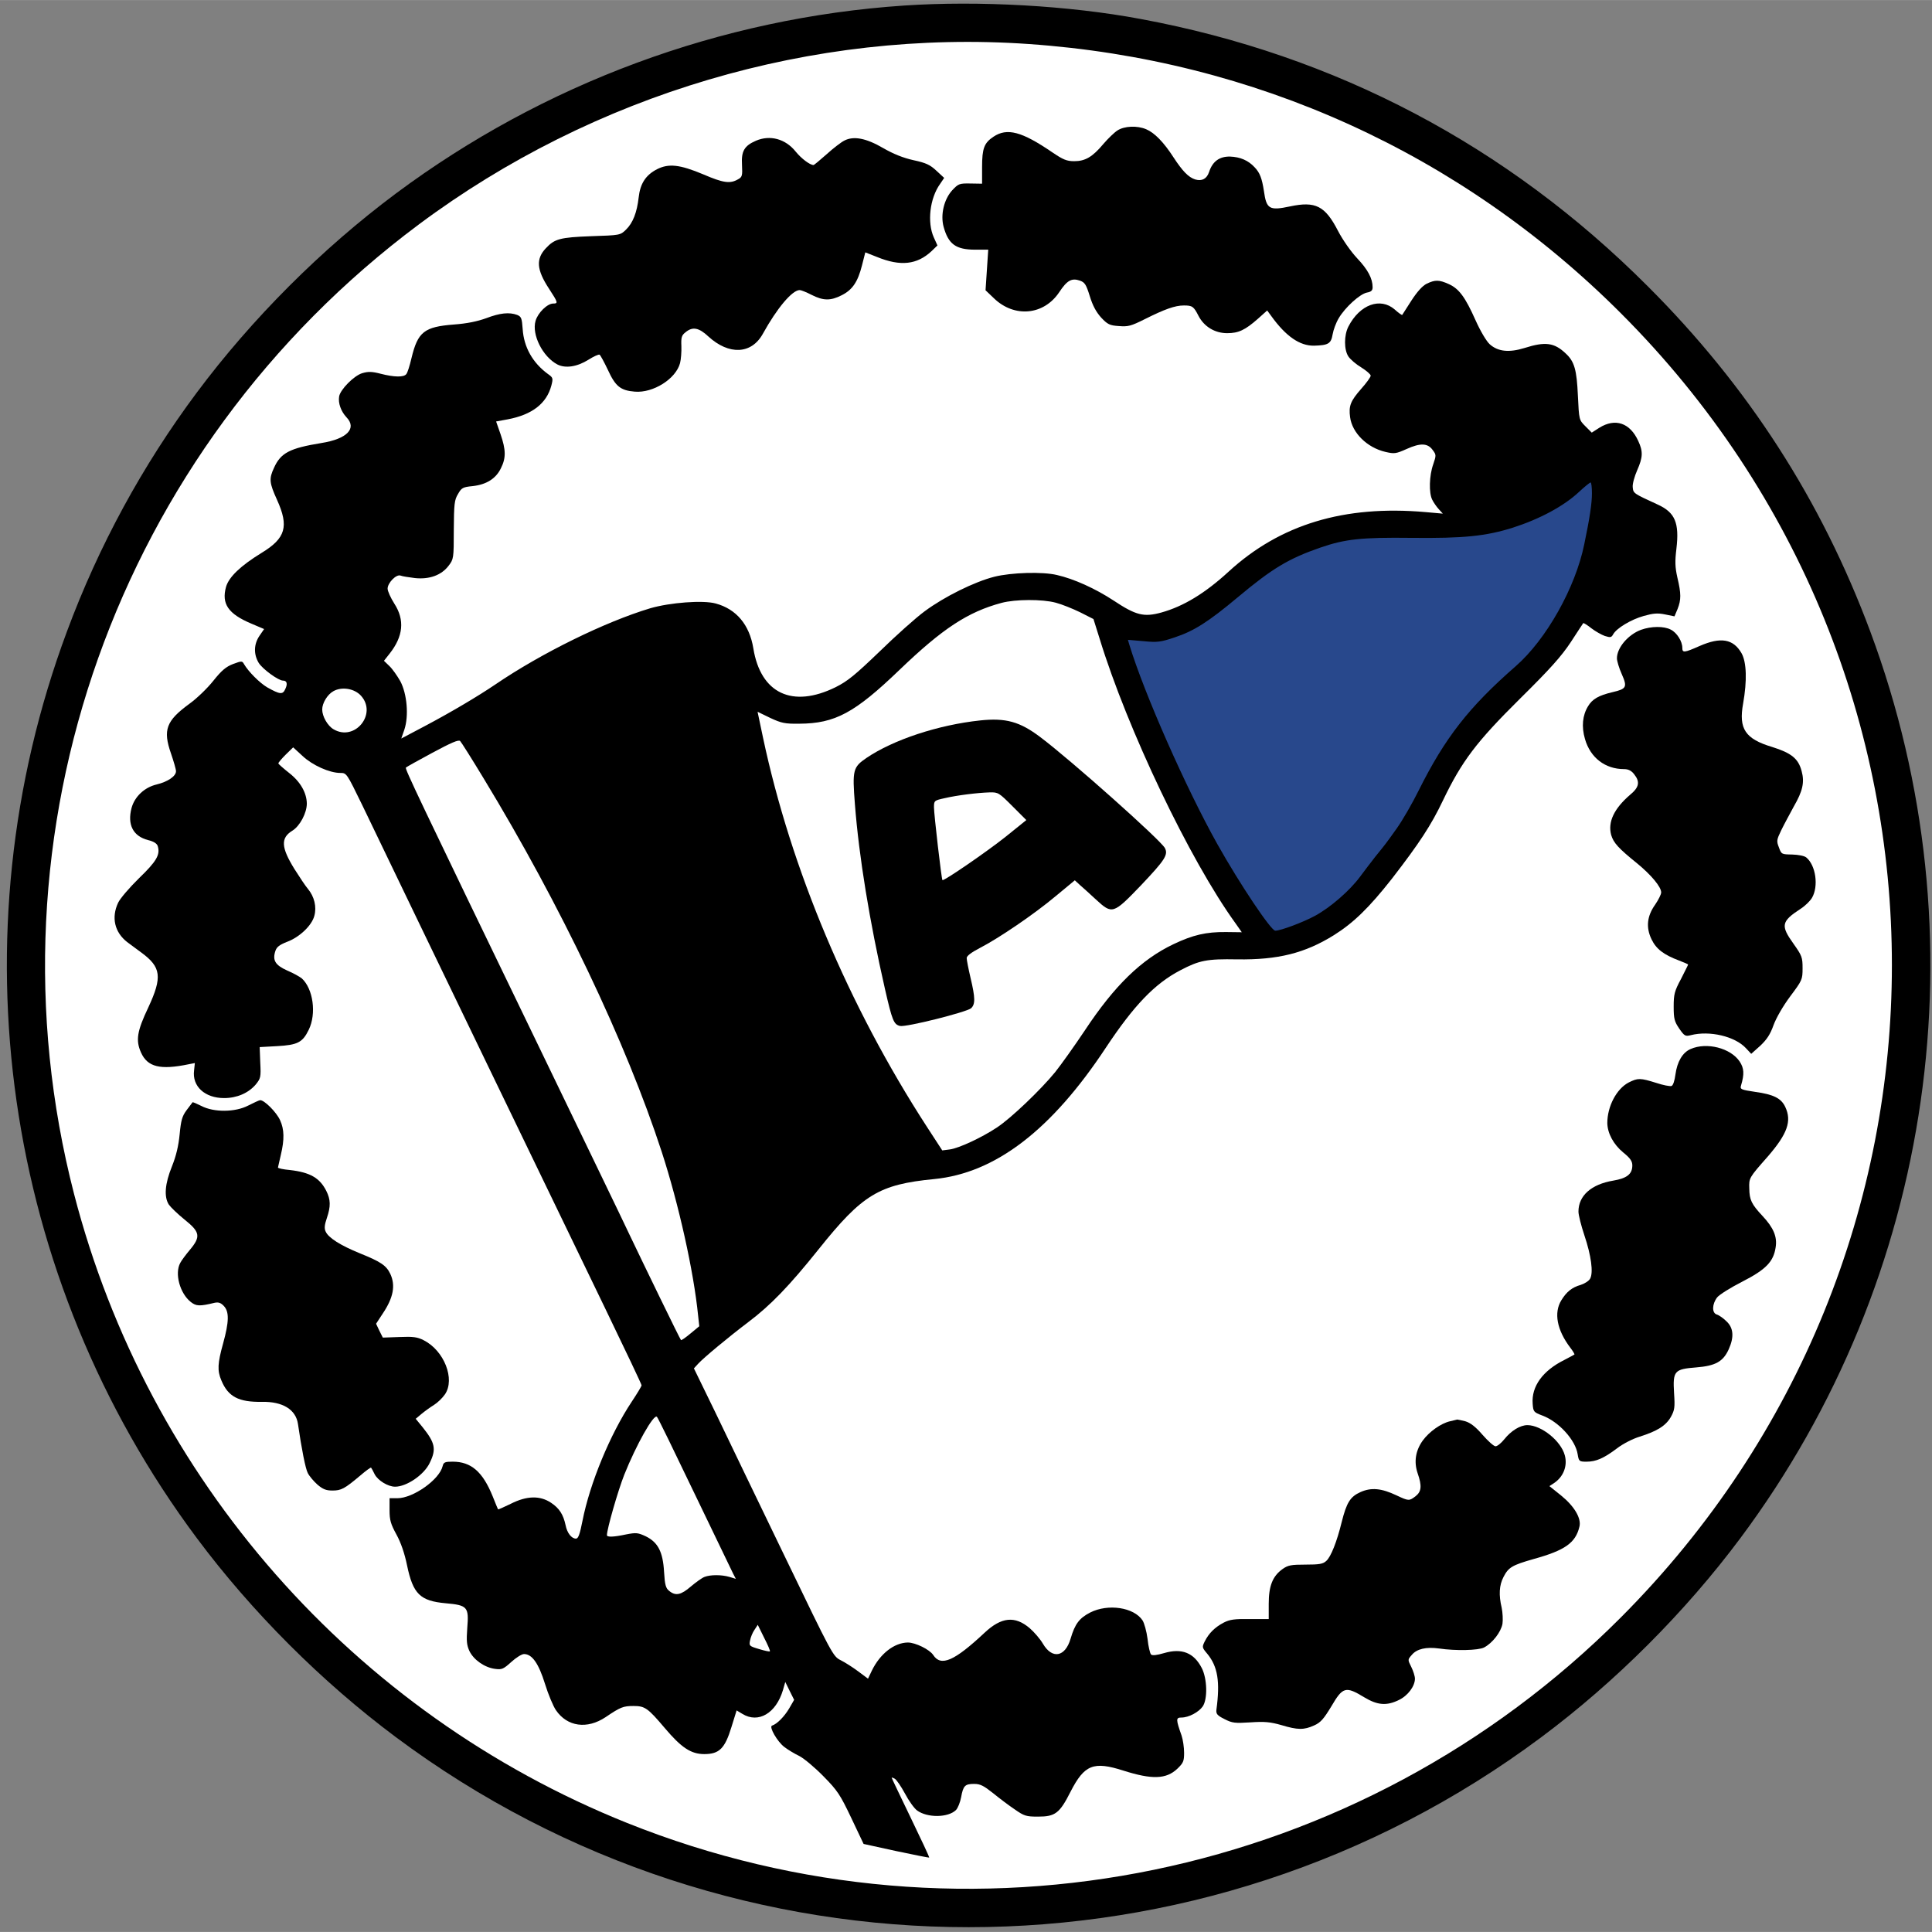
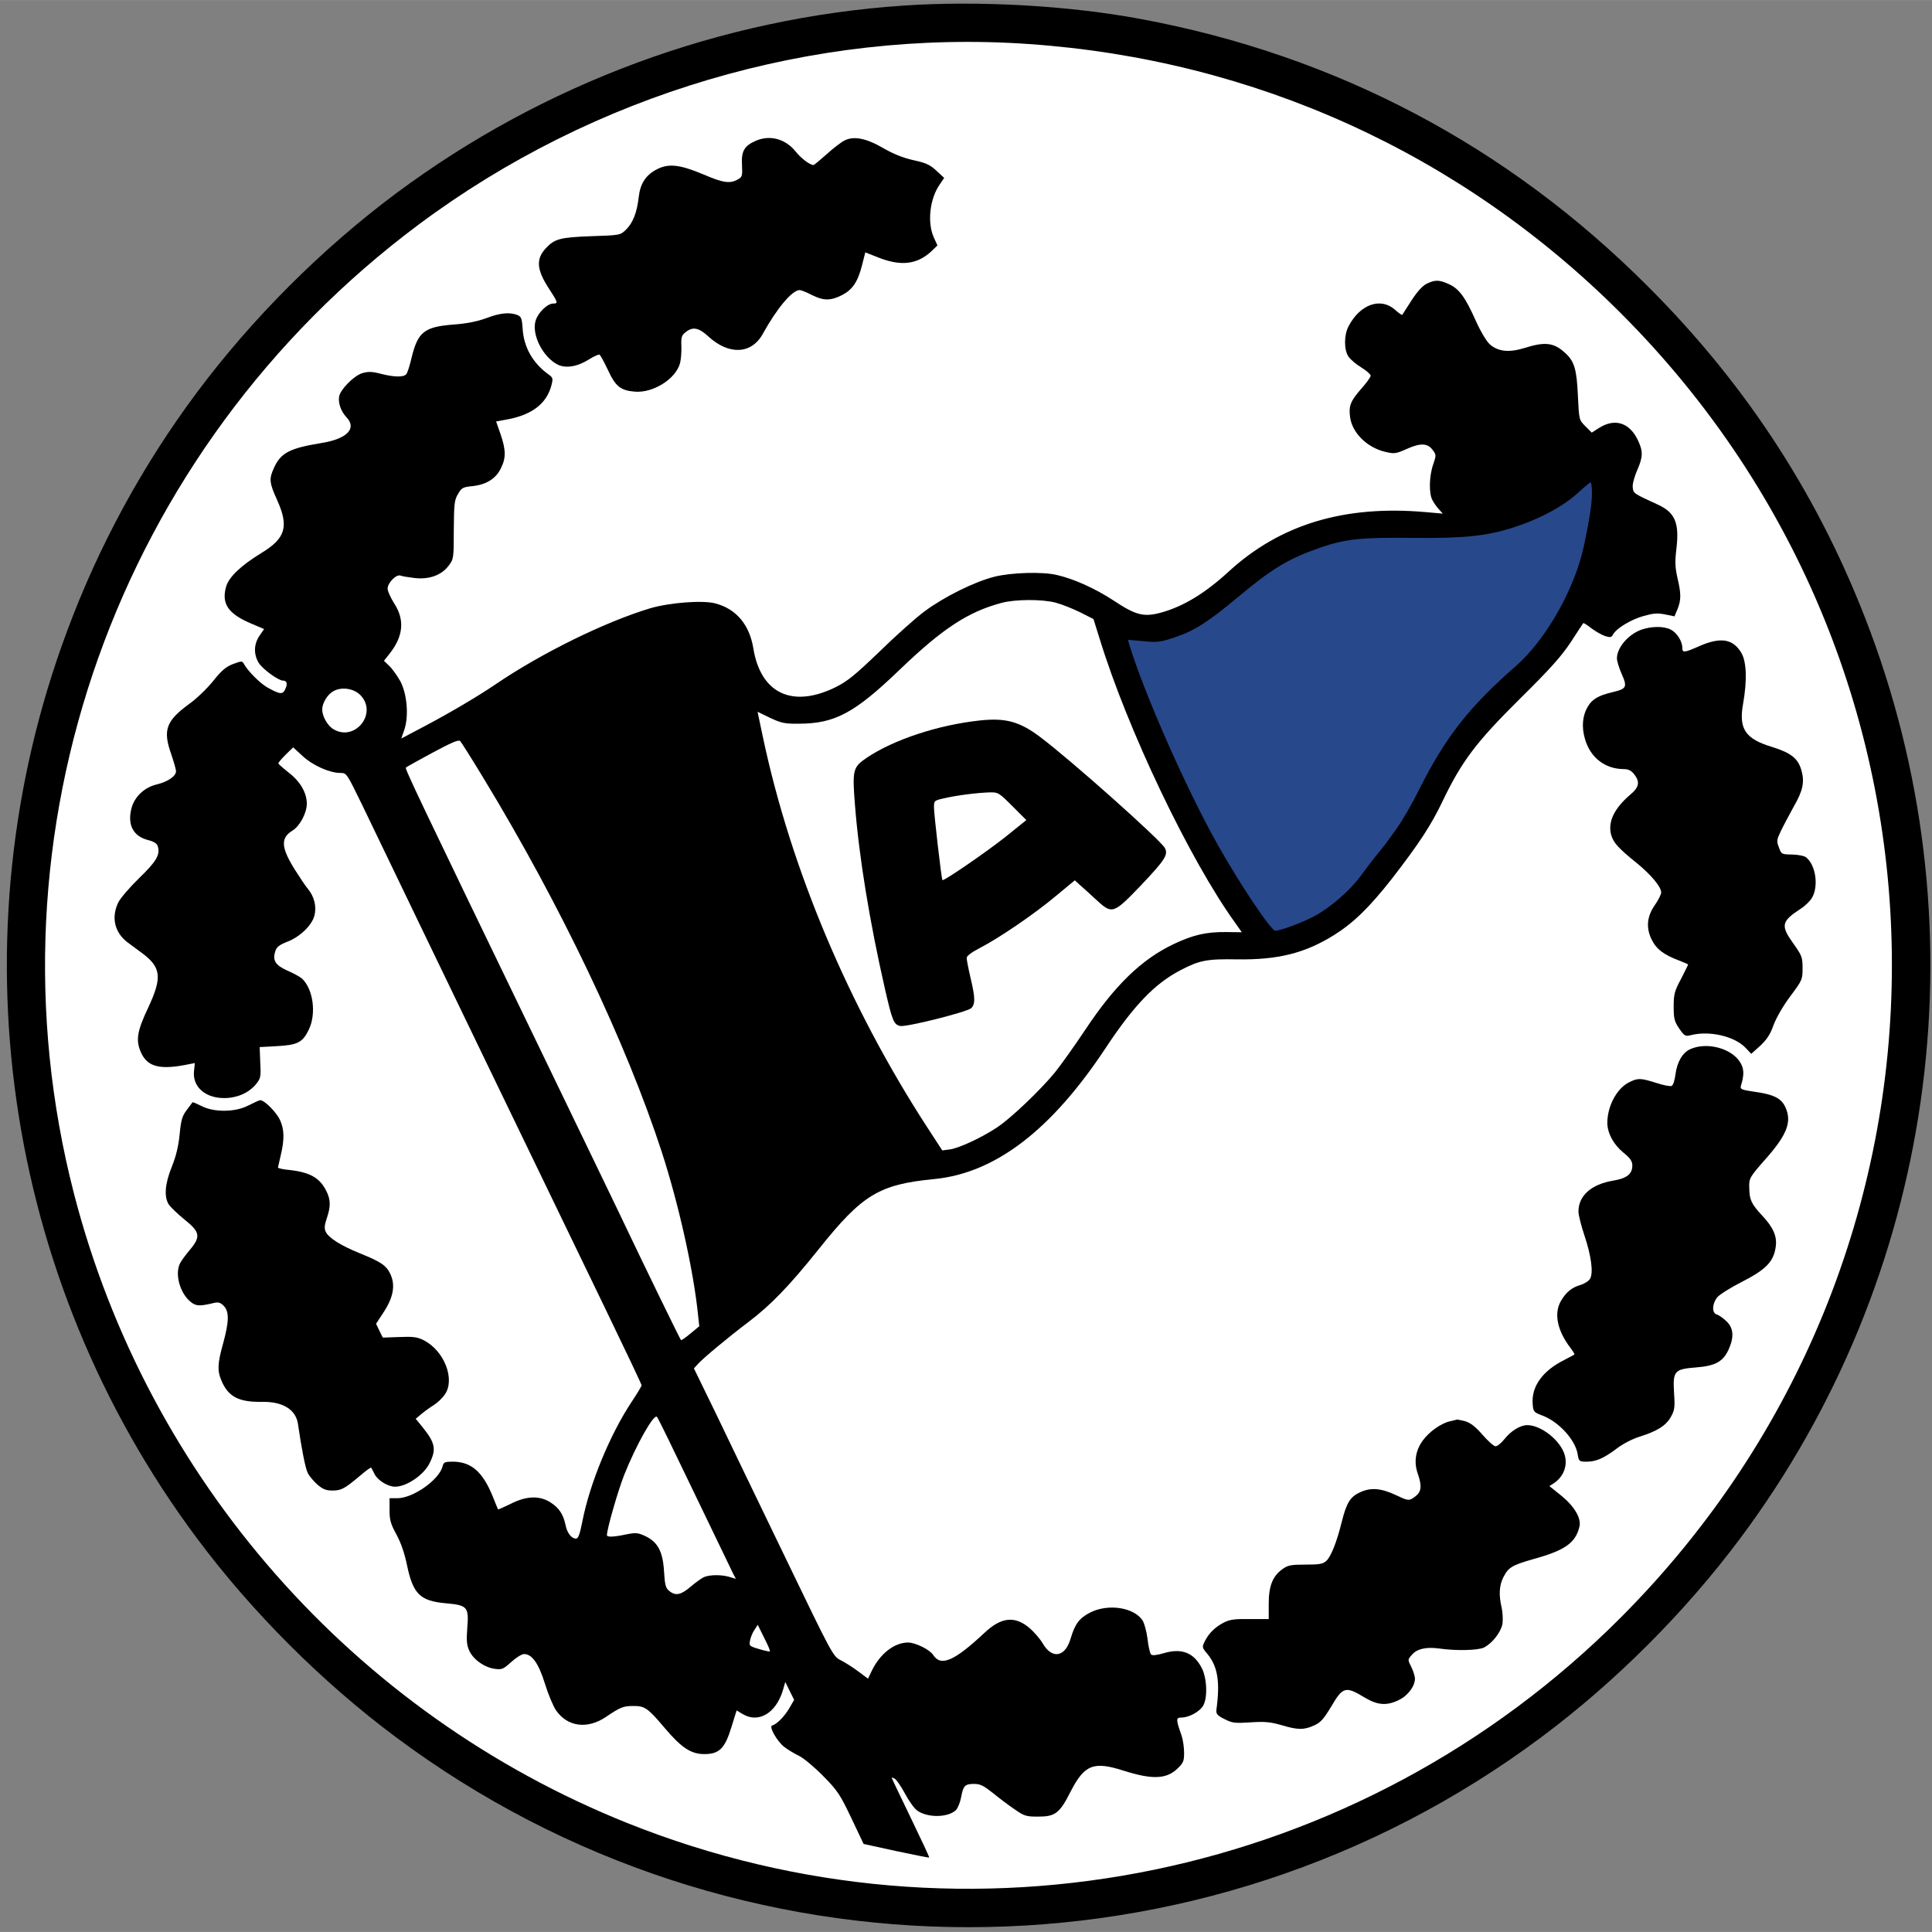
<svg xmlns="http://www.w3.org/2000/svg" xmlns:ns1="http://www.inkscape.org/namespaces/inkscape" xmlns:ns2="http://sodipodi.sourceforge.net/DTD/sodipodi-0.dtd" ns1:version="1.3.2 (091e20e, 2023-11-25, custom)" ns2:docname="dscxx.svg" id="svg11" width="316" height="316" preserveAspectRatio="xMidYMid" version="1.0" viewBox="0 0 237.004 236.991">
  <rect x="0" y="0" width="237.004" height="236.991" fill="#808080" stroke="none" />
  <ns2:namedview ns1:current-layer="svg11" ns1:cx="189.80804" ns1:cy="171.63337" ns1:deskcolor="#d1d1d1" ns1:pagecheckerboard="true" ns1:pageopacity="0.0" ns1:showpageshadow="2" ns1:window-height="1351" ns1:window-maximized="1" ns1:window-width="2560" ns1:window-x="1911" ns1:window-y="-9" ns1:zoom="3.4113413" id="namedview11" bordercolor="#000000" borderopacity="0.25" pagecolor="#ffffff" />
  <g id="g11" transform="matrix(.236 0 0 .236 .835 .44)">
    <circle id="circle1" cx="498.75" cy="499.61" r="495.11" fill="#fff" stroke-width="3.358" />
    <path id="path1" fill="#28488c" stroke-width="1.888" d="m731.53 273.12-31.526 2.895-30.883 9.973-27.666 16.728-23.805 16.728-24.127 9.65-11.903-1.608-.322 7.72 17.693 40.856 19.945 48.254 34.1 55.01 9.651 6.755 26.057-12.224 15.441-13.51 21.553-30.884 15.441-27.344 12.546-23.162 22.84-22.519 21.554-20.588 15.441-21.875 10.294-41.177 3.86-24.77-2.251-1.608-9.008 2.573-13.833 10.294-16.728 7.72-18.658 6.435H754.69z" />
    <g id="g10" transform="matrix(.1 0 0 -.1 -.054 999.89)">
      <path id="path2" d="M4665 9989c-954-64-1874-405-2642-977-385-287-748-650-1035-1035-282-378-510-797-675-1242-589-1581-334-3359 675-4712 287-385 650-748 1035-1035 1765-1317 4189-1317 5954 0 385 287 748 650 1035 1035 1009 1353 1264 3131 675 4712-254 682-635 1274-1157 1795-730 731-1622 1201-2635 1389-373 70-842 96-1230 70zm647-200c1173-81 2248-569 3078-1399 1879-1879 1879-4897 0-6780C7033 250 5002-170 3225 542 1803 1112 733 2329 350 3812c-485 1879 223 3869 1792 5039 909 678 2050 1016 3170 938z" />
-       <path id="path3" d="M5774 9340c-17-11-50-43-74-71-56-67-94-89-151-89-39 0-58 8-114 46-158 108-235 129-306 81-48-32-59-60-59-158v-86l-61 1c-57 1-62-1-94-35-43-47-62-127-45-190 25-91 64-119 165-119h67l-7-106-7-105 44-42c106-102 259-88 339 32 41 62 65 75 108 60 25-9 32-20 51-81 15-49 33-82 59-111 33-35 44-41 92-44 48-4 63 0 135 36 104 52 157 71 203 71 44 0 51-5 76-54 29-56 85-90 149-90 59 0 93 16 160 75l48 43 22-30c75-104 147-154 221-153 74 2 89 10 97 58 4 24 18 62 32 85 33 56 109 125 146 133 23 4 30 11 30 28 0 45-25 92-80 150-32 34-75 95-100 143-67 130-117 155-249 127-108-23-123-14-136 80-10 65-21 95-48 123-33 36-75 54-128 56-55 1-91-25-109-80-12-36-37-49-72-39-35 11-66 43-113 115-51 79-99 128-142 146-47 20-113 17-149-6z" />
      <path id="path4" d="M3894 9286c-60-26-76-54-72-124 3-59 1-65-22-77-40-23-76-18-178 26-124 52-181 58-242 27-58-30-87-74-95-146-9-79-30-133-66-168-30-29-31-29-182-34-161-6-189-14-234-62-53-56-49-112 16-211 47-72 48-77 22-77-31 0-80-48-92-90-21-71 37-187 114-227 42-21 102-12 161 25 27 17 53 29 58 26 5-4 24-39 43-79 39-85 65-107 140-113 95-8 213 66 235 148 5 19 8 59 7 88-2 46 1 57 22 73 36 30 69 24 118-22 107-98 224-93 283 13 74 134 153 228 192 228 7 0 35-11 62-25 61-31 99-31 156-2 56 28 84 69 106 156l17 67 61-24c122-50 208-40 283 30l31 30-19 42c-35 78-21 203 33 278l21 31-40 37c-33 31-54 41-119 55-54 12-104 32-158 63-89 52-154 64-202 39-16-8-58-40-92-71-35-31-65-56-68-56-19 0-64 34-93 70-53 66-133 88-207 56z" />
      <path id="path5" d="M7381 8543c-22-11-49-41-79-87-25-39-47-73-48-75-2-2-19 10-39 28-75 65-182 26-241-89-23-45-23-120 0-155 10-15 40-41 67-57 27-17 49-36 49-43s-22-38-50-69c-55-63-65-88-57-147 11-82 89-158 183-180 47-11 55-10 111 15 71 32 109 31 135-5 19-25 19-28 3-75-21-59-23-149-5-184 7-14 22-36 34-49l21-23-90 8c-423 37-756-64-1024-310-122-112-234-180-349-212-91-25-132-15-248 62-96 63-207 113-295 133-75 18-237 13-325-9-103-26-261-104-363-180-45-33-150-127-234-209-127-122-166-154-228-185-225-111-390-33-428 202-20 122-88 204-196 233-66 18-237 5-340-25-233-70-564-232-805-396-93-63-232-145-364-215l-125-66 16 46c24 72 14 186-21 252-16 28-41 64-57 79l-28 27 30 38c70 89 79 174 24 259-19 30-35 65-35 78 0 30 45 76 67 68 9-4 43-9 75-13 75-8 138 15 175 64 26 34 27 38 27 186 1 135 3 156 22 187 18 32 25 36 76 41 72 8 121 39 147 93 27 54 26 95-2 177l-23 66 60 11c127 24 202 82 227 175 10 39 9 42-18 61-79 58-125 139-131 234-4 56-7 64-29 73-41 15-89 10-160-17-47-17-100-28-168-33-155-12-188-38-221-175-9-39-21-77-27-83-13-17-63-16-133 2-46 12-65 12-96 3-43-13-114-85-120-121-6-35 10-78 38-108 56-58 3-113-130-134-165-27-212-51-247-130-26-56-24-77 16-165 63-139 45-200-80-276-109-67-170-125-185-177-24-88 11-140 132-191l66-28-24-35c-30-44-31-96-4-141 20-32 102-92 126-92 21 0 25-17 12-44-13-30-28-28-94 9-39 23-97 81-120 120-10 18-12 18-58 1-36-14-59-33-102-87-31-39-87-93-125-120-120-88-138-135-95-258 14-41 26-82 26-92 0-26-43-55-101-69-63-15-114-63-130-122-23-87 8-147 86-167 29-7 46-18 50-31 14-45-6-79-97-167-50-49-99-106-109-128-36-77-18-153 47-204 16-12 49-36 73-54 104-76 111-127 37-286-59-124-66-171-38-234 34-76 100-92 249-61l31 6-4-38c-11-83 56-144 156-144 67 0 126 26 164 70 26 32 28 38 24 114l-3 81 91 5c106 6 132 19 164 85 41 84 23 213-36 267-11 9-45 28-76 41-62 28-78 53-61 103 7 20 22 31 60 46 65 24 129 85 142 135 13 47 0 100-33 140-13 15-44 62-70 103-70 113-73 162-11 200 39 24 75 92 75 141-1 56-33 113-92 159-29 23-54 45-56 49-1 4 16 24 38 46l39 38 49-45c51-48 140-88 196-88 33 0 33-1 114-167 338-703 967-2005 1266-2623 102-211 186-388 186-393s-23-43-51-85c-114-172-218-426-256-619-14-71-22-93-34-93-23 0-46 29-54 70-12 56-33 88-75 116-58 39-127 37-210-5-35-17-64-30-66-29-1 2-14 32-28 68-52 128-112 180-208 180-40 0-47-3-52-23-17-71-154-167-235-167h-41v-62c0-52 6-72 36-127 23-42 42-97 55-160 31-149 68-185 201-197 113-10 121-19 112-128-5-68-3-89 11-120 22-46 79-86 133-93 36-5 44-1 85 36 24 22 54 41 66 41 42 0 76-49 109-155 17-55 43-117 57-137 59-86 162-100 258-36 77 52 91 58 145 58 59 0 74-10 162-114 87-103 137-136 206-136 78 0 107 29 141 140l27 87 30-18c83-51 175 3 211 124l12 42 23-47 23-46-26-45c-25-42-63-81-89-89-17-6 28-84 64-111 18-14 53-35 78-47 25-13 81-60 125-105 73-74 87-95 145-217l64-135 169-37c94-20 171-35 172-34 2 2-42 95-96 207s-99 206-99 208 7 0 16-5 33-40 53-77c20-38 48-77 63-88 53-39 161-38 202 2 10 10 22 40 27 67 11 60 20 69 68 69 32 0 50-10 98-48 32-26 82-64 112-84 50-35 60-38 122-38 89 0 112 17 169 130 72 140 119 159 275 109 148-47 222-45 280 10 31 30 35 39 35 83 0 28-6 68-13 89-30 85-30 94-1 94 38 0 90 28 111 58 26 39 23 144-5 199-41 80-104 105-196 78-38-11-61-14-68-7-5 5-14 42-18 81-5 39-17 82-26 96-45 68-179 88-272 41-56-29-79-58-102-136-28-96-96-108-144-26-14 24-45 60-68 80-77 66-148 59-236-24-156-146-226-177-266-115-19 29-93 65-132 65-71-1-144-58-187-146l-20-42-51 38c-28 21-69 47-91 58-40 20-44 28-290 538-138 285-300 622-361 749l-112 230 22 24c27 30 157 138 260 216 117 88 215 190 367 380 227 284 313 336 600 364 318 31 610 255 893 684 144 217 252 331 386 401 99 52 138 60 296 57 212-3 352 32 503 126 102 64 183 143 301 293 143 185 204 278 265 406 99 206 174 305 400 529 158 156 216 221 265 295 34 52 63 97 65 99 2 1 21-10 42-27 21-16 53-34 70-40 29-9 34-8 43 8 17 32 94 78 159 96 50 14 72 16 111 8l49-10 16 38c19 48 19 80-1 164-12 54-13 83-5 149 16 135-7 189-97 230-126 58-127 58-130 90-2 17 9 56 23 88 30 68 31 98 6 152-43 95-120 121-203 69l-39-25-33 33c-33 33-33 33-39 158-6 136-18 179-64 221-59 56-106 62-213 28-81-25-138-19-181 19-17 15-49 69-74 125-54 121-86 164-139 188-51 23-71 23-115 2zm859-1090c0-52-11-126-40-265-46-225-197-494-356-633-245-214-368-373-504-645-33-67-85-157-115-199-60-84-55-77-110-145-21-27-58-75-80-105-54-73-154-160-235-204-61-33-178-77-206-77-22 0-183 240-301 450-163 291-380 782-458 1038l-7 24 81-7c71-7 89-5 163 20 100 33 175 81 328 209 178 149 263 200 427 257 130 45 214 54 474 51 273-3 388 9 528 53 140 45 265 112 344 186 29 27 55 48 60 49 4 0 7-26 7-57zm-2787-568c31-8 88-31 127-50l69-35 32-102c144-470 468-1150 706-1479l33-47-82 1c-104 1-172-15-273-63-168-80-307-216-460-447-54-81-124-179-155-218-75-92-231-241-303-288-78-52-198-108-245-114l-39-5-80 123c-407 628-707 1340-852 2024l-28 133 66-32c58-27 76-31 151-30 186 1 288 56 521 280 224 215 355 301 530 348 71 19 211 20 282 1zm-3611-484c85-95-33-239-143-174-31 18-59 67-59 103 0 33 27 78 58 95 44 25 110 14 144-24zm637-429c401-660 740-1372 926-1942 88-271 166-620 189-851l6-55-46-38c-25-21-47-36-49-34-5 4-200 406-270 553-23 50-235 488-470 975-632 1307-696 1442-690 1448 3 3 65 38 138 77 97 52 135 69 144 61 6-6 61-93 122-194zm1096-3717c103-214 194-402 201-417l14-27-33 10c-41 12-99 12-130 0-13-5-45-28-71-50-51-44-79-50-112-23-18 14-23 31-27 99-6 105-32 154-95 185-41 19-50 20-102 10-65-14-100-15-100-4 0 32 57 230 90 314 62 155 154 319 170 301 5-4 92-183 195-398zm392-821c-2-2-27 3-56 12-51 15-53 17-47 45 3 16 13 41 23 55l17 26 33-67c19-37 33-69 30-71z" />
      <path id="path6" d="M5060 6273c-217-23-451-100-591-195-70-48-74-62-60-241 21-271 76-608 156-959 38-166 46-185 78-193 30-8 347 72 370 92 22 21 22 53-3 158-11 47-20 93-20 103 0 11 24 29 68 52 99 51 283 176 395 270l99 82 26-24c15-13 53-47 84-76 85-78 89-77 235 75 123 130 142 158 123 193-23 42-485 454-647 576-107 81-180 101-313 87zm168-446 72-72-108-87c-94-75-322-232-328-225-5 4-44 343-44 378s1 36 56 48c64 15 169 28 234 30 44 1 48-2 118-72z" />
      <path id="path7" d="M8495 6744c-67-25-125-93-125-148 0-14 11-51 25-82 30-68 25-77-48-94-72-17-105-36-127-73-29-47-35-106-16-171 28-97 105-156 203-156 22 0 38-8 52-26 32-40 27-68-20-107-84-72-117-142-99-209 12-41 37-69 135-148 73-60 125-122 125-151 0-10-14-38-31-63-43-60-49-119-19-181 24-50 63-80 143-110 26-10 47-19 47-21s-17-35-37-75c-34-63-38-80-38-144 0-63 4-77 29-114 27-39 32-41 60-34 98 25 229-6 286-67l28-30 47 42c34 32 52 59 69 107 14 38 49 99 87 150 62 83 64 87 64 146 0 56-3 65-47 127-68 95-64 116 37 182 22 14 49 40 59 57 35 60 20 169-30 210-10 8-40 14-73 15-55 1-56 1-69 37-13 33-12 39 12 89 14 29 44 84 65 123 47 81 57 127 41 185-17 65-54 94-153 125-140 42-175 94-151 226 21 119 18 214-8 261-43 75-108 86-218 38-81-36-90-36-90-10 0 34-28 79-60 95-36 19-102 18-155-1z" />
      <path id="path8" d="M8753 4565c-42-18-70-66-79-133-4-31-12-56-20-59s-44 4-80 16c-83 26-95 26-143 2-63-33-111-124-111-211 1-53 32-111 83-153 36-29 47-45 47-67 0-45-28-67-99-79-114-19-181-78-181-161 0-18 14-73 31-124 35-104 47-192 30-224-6-12-28-26-49-33-46-13-74-36-101-80-40-65-23-155 47-247 14-18 23-34 21-35-2-2-26-14-52-28-113-56-172-138-165-228 3-41 5-44 50-61 86-32 173-128 184-202 6-36 8-38 46-38 49 0 89 17 158 69 31 24 82 50 118 61 92 29 136 57 162 102 20 36 22 50 17 124-7 116 1 125 115 134 100 8 140 30 169 94s25 112-12 146c-16 16-39 32-50 35-26 8-25 54 2 89 11 14 70 51 131 82 123 63 162 104 173 178 9 55-11 102-68 163-58 62-68 84-69 143-2 55-1 56 96 166 102 118 126 184 91 258-21 45-61 65-155 78-75 11-81 14-75 33 18 60 16 90-7 125-47 70-171 102-255 65z" />
      <path id="path9" d="M1255 4271c-67-35-178-36-243-2-24 12-45 21-46 19-2-2-15-20-31-41-23-31-29-52-36-125-6-61-18-112-40-167-37-91-42-159-16-199 10-14 46-49 82-78 80-64 85-88 27-157-21-25-44-56-50-68-30-55-2-158 55-203 28-22 46-23 124-4 20 4 32 0 48-17 28-30 27-81-4-194-29-104-31-142-9-193 35-84 89-113 211-111 108 2 176-40 187-115 19-131 39-232 51-255 8-16 30-42 50-60 28-24 45-31 78-31 46 0 63 9 145 78 29 25 54 43 56 41s11-18 19-35c17-32 69-64 106-64 60 0 151 62 180 124 35 71 28 104-37 185l-36 44 31 26c17 14 46 35 64 46s44 36 57 55c54 79-4 227-110 281-33 17-55 20-126 17l-87-3-18 36-17 36 34 52c56 83 68 147 40 207-21 44-49 63-158 107-101 41-164 81-178 113-8 16-6 35 6 70 21 62 20 96-3 142-34 67-84 96-189 108-34 3-62 9-62 13 1 3 7 33 15 66 19 80 18 132-4 180-19 42-83 106-104 104-7-1-34-14-62-28z" />
      <path id="path10" d="M7502 2630c-47-11-108-54-142-101-37-52-46-110-26-169 23-66 20-95-10-119-34-26-36-26-100 4-78 37-131 42-187 17-53-24-72-53-98-157-25-102-56-180-80-201-17-16-37-19-108-19-74 0-91-3-119-23-52-37-72-88-72-181v-79h-97c-81 1-105-2-138-19-45-24-76-54-98-98-14-29-14-31 14-64 54-66 67-144 47-291-2-21 4-29 42-48 41-21 54-22 135-17 74 5 103 2 160-14 86-26 118-26 171-2 34 15 50 34 90 100 59 101 74 105 171 46 68-41 116-45 179-14 47 22 84 72 84 111 0 13-9 41-19 61-19 38-19 38 3 63 26 31 74 42 141 33 88-13 204-10 234 5 44 23 88 80 96 123 3 21 1 59-4 83-16 68-13 117 9 160 26 51 45 62 157 94 163 45 218 84 238 168 11 43-26 106-95 162l-61 49 23 15c50 33 72 90 57 145-20 75-121 156-194 157-38 0-85-29-121-74-16-20-36-36-45-36s-39 27-68 60c-36 42-63 62-89 70-20 5-39 9-42 9-3-1-20-5-38-9z" />
    </g>
  </g>
</svg>